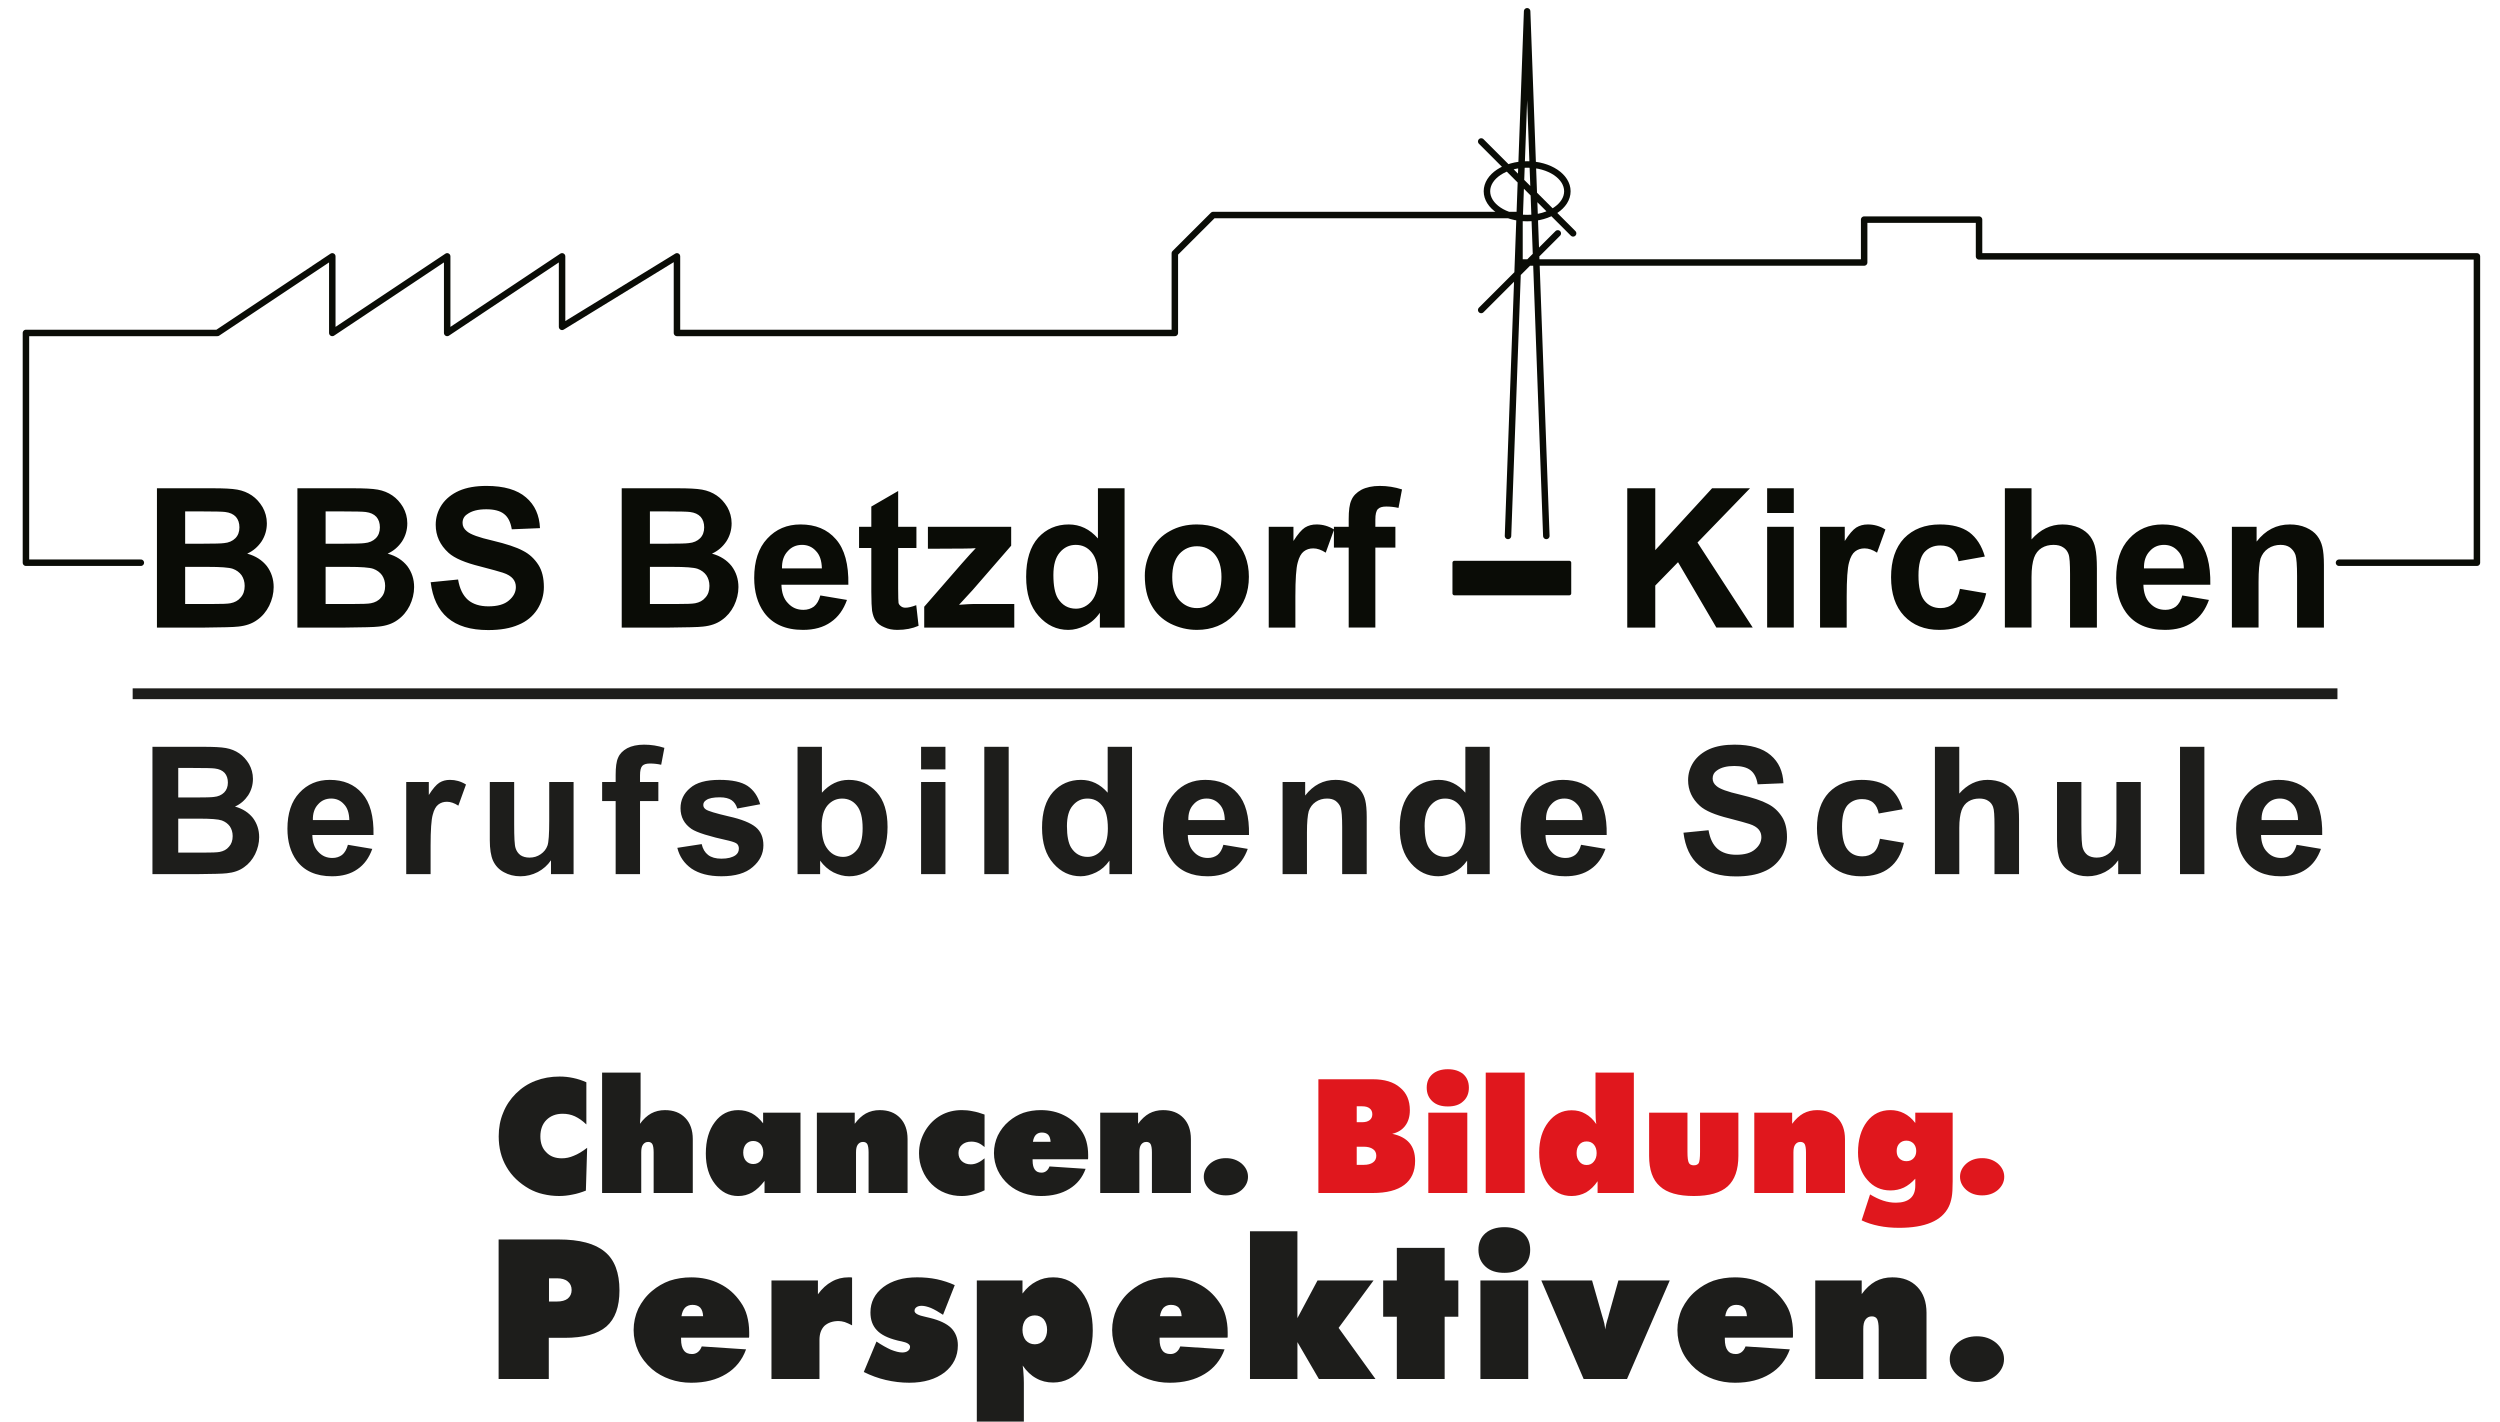
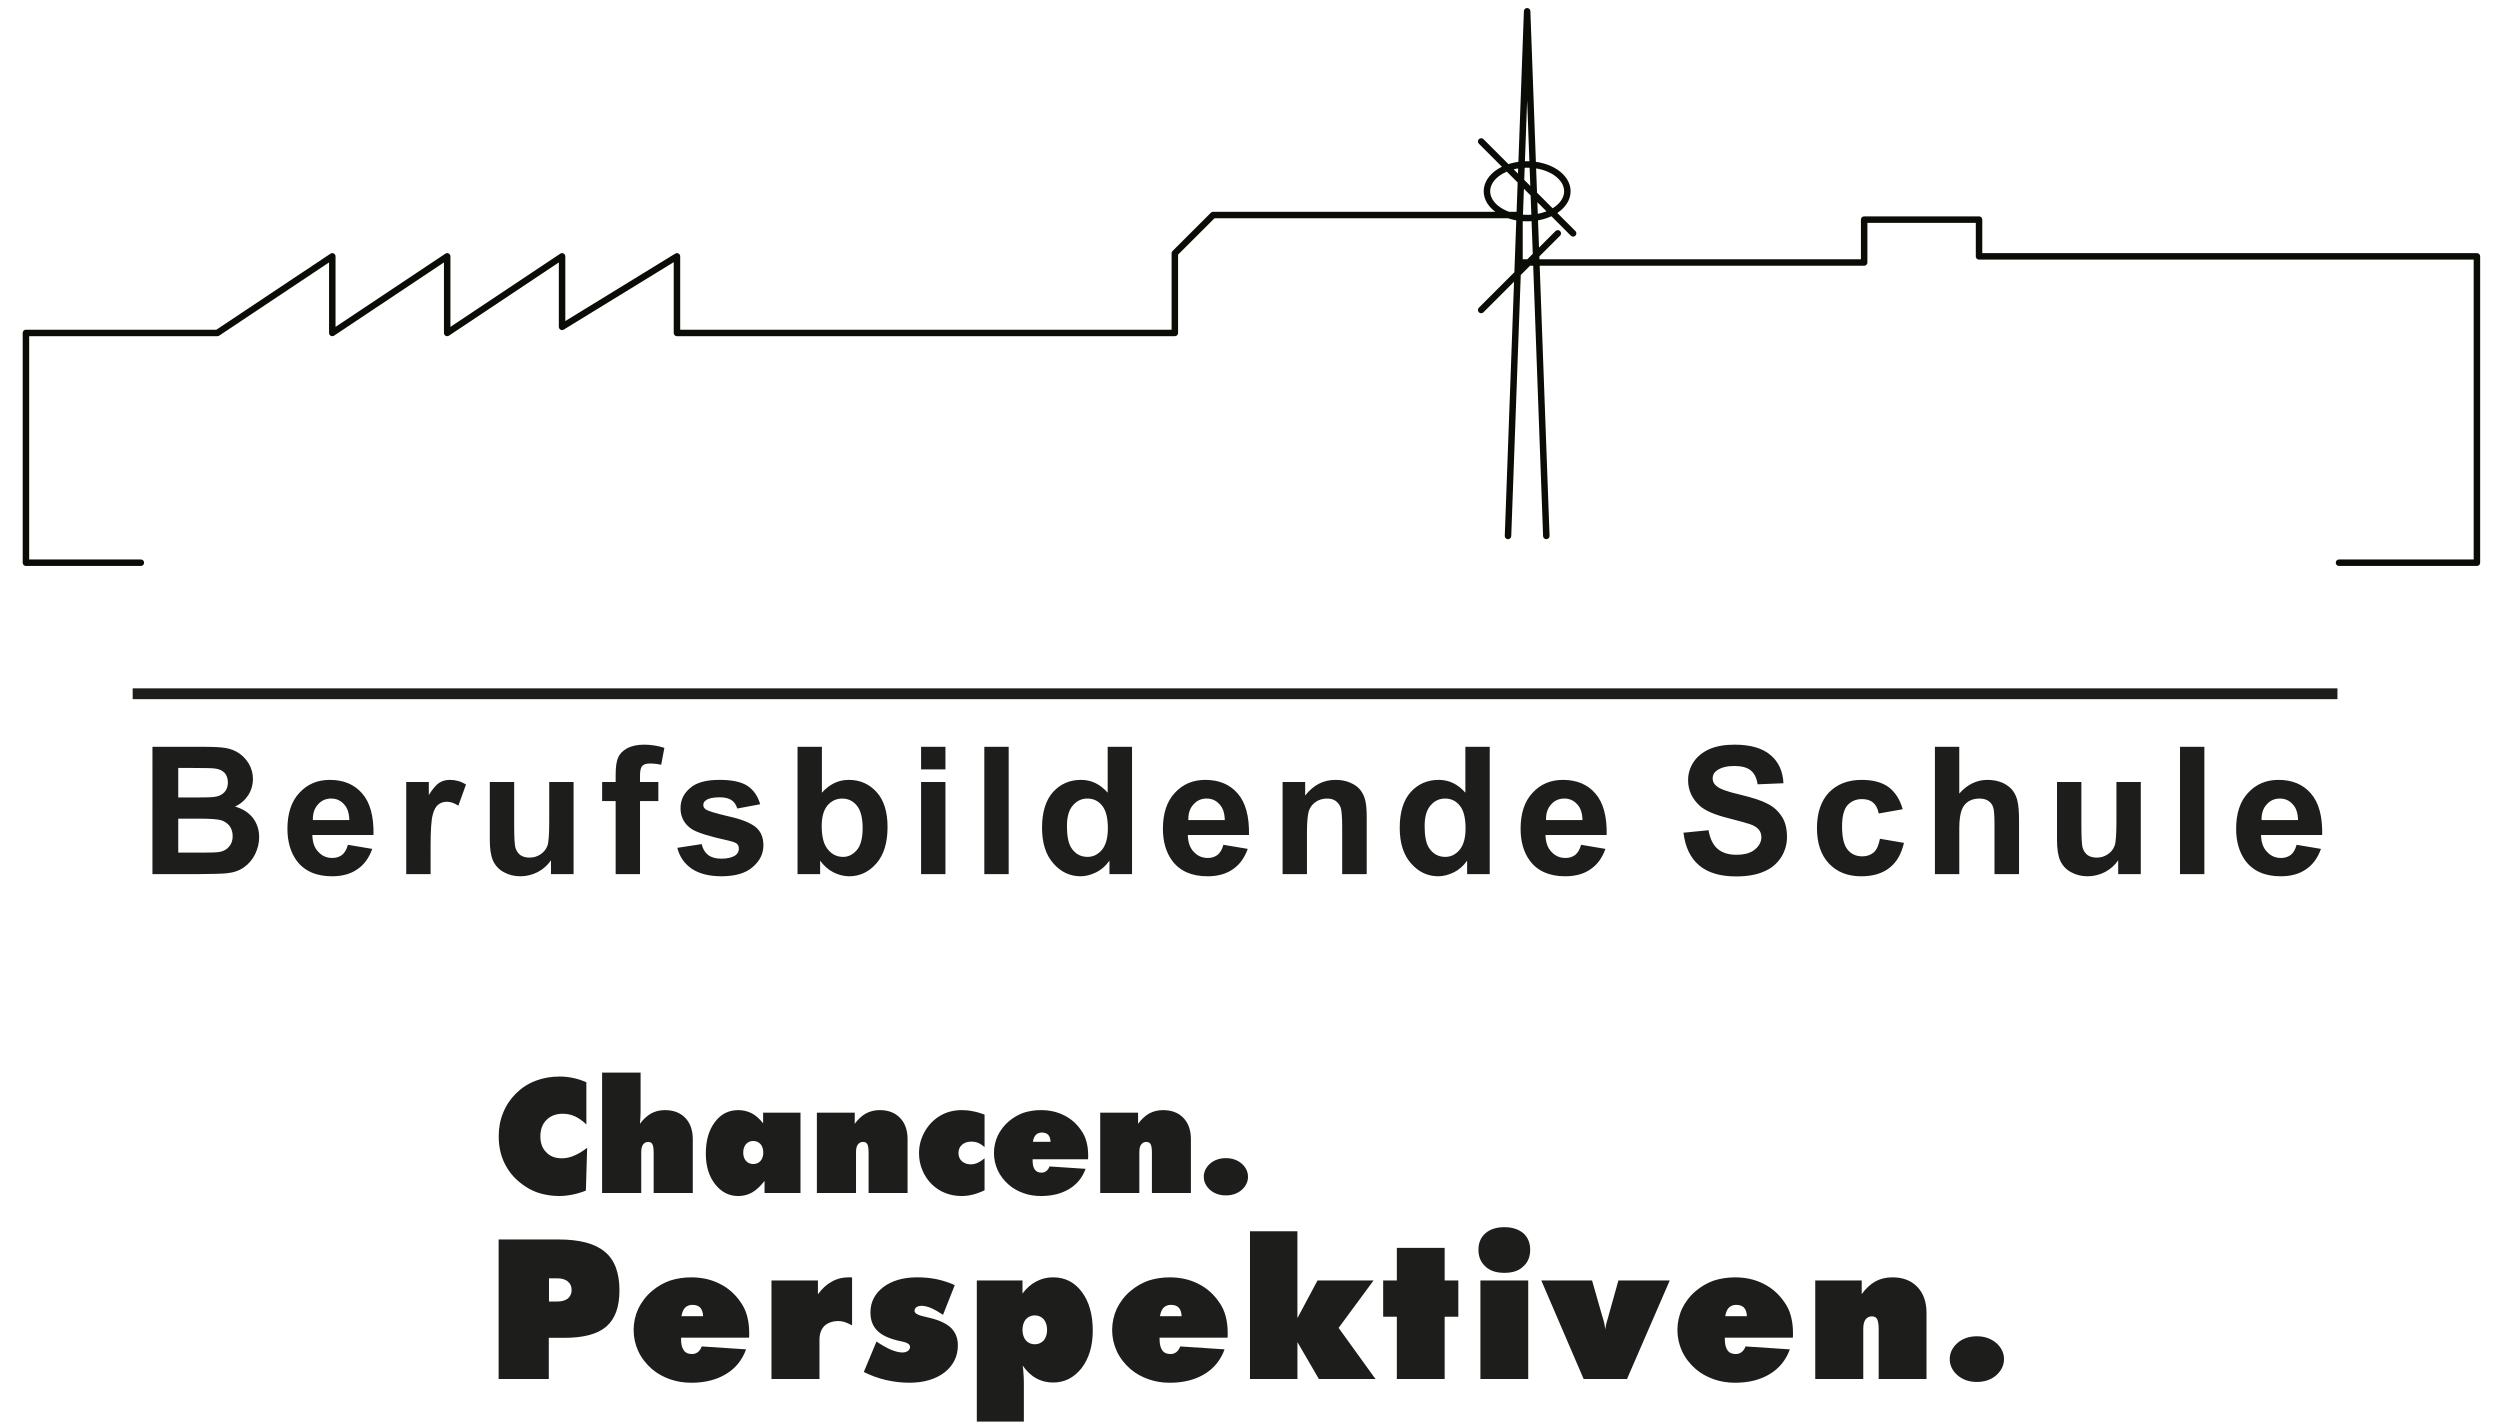
<svg xmlns="http://www.w3.org/2000/svg" version="1.1" id="Ebene_1" x="0px" y="0px" width="255px" height="145px" viewBox="0 0 255 145" enable-background="new 0 0 255 145" xml:space="preserve">
  <g>
    <g>
      <g>
        <path fill="#1D1D1B" d="M59.808,114.692c-0.39-0.374-0.763-0.634-1.167-0.827c-0.39-0.18-0.812-0.261-1.25-0.261     c-0.682,0-1.234,0.212-1.656,0.633c-0.406,0.405-0.617,0.975-0.617,1.671c0,0.683,0.196,1.234,0.601,1.623     c0.39,0.422,0.926,0.617,1.59,0.617c0.406,0,0.812-0.082,1.217-0.26c0.421-0.162,0.876-0.438,1.364-0.812l-0.13,4.366     c-0.454,0.179-0.908,0.324-1.363,0.405c-0.454,0.097-0.909,0.146-1.363,0.146c-0.568,0-1.103-0.064-1.638-0.193     c-0.52-0.114-0.99-0.309-1.412-0.537c-1.022-0.584-1.802-1.33-2.321-2.239c-0.535-0.909-0.795-1.947-0.795-3.116     c0-0.859,0.146-1.671,0.454-2.4c0.292-0.747,0.731-1.396,1.298-1.964c0.568-0.567,1.234-1.007,1.996-1.298     c0.763-0.293,1.574-0.438,2.467-0.438c0.47,0,0.924,0.049,1.379,0.146c0.471,0.098,0.909,0.244,1.347,0.438V114.692z      M61.414,121.687v-12.284h3.927v3.391c0,0.471,0,0.828-0.016,1.088s-0.033,0.503-0.049,0.746c0.341-0.471,0.73-0.828,1.136-1.055     c0.421-0.227,0.893-0.341,1.412-0.341c0.876,0,1.558,0.259,2.077,0.796c0.503,0.52,0.763,1.249,0.763,2.157v5.502h-3.992v-4.139     c0-0.405-0.049-0.698-0.13-0.844c-0.082-0.146-0.227-0.228-0.422-0.228c-0.243,0-0.406,0.098-0.536,0.276     c-0.129,0.179-0.178,0.438-0.178,0.795v4.139H61.414z M75.809,117.564c0,0.357,0.097,0.633,0.276,0.844     c0.194,0.21,0.438,0.324,0.746,0.324s0.568-0.114,0.747-0.324c0.179-0.211,0.276-0.486,0.276-0.844s-0.098-0.648-0.276-0.86     c-0.195-0.211-0.438-0.325-0.747-0.325s-0.552,0.114-0.746,0.325C75.906,116.932,75.809,117.207,75.809,117.564 M77.983,121.687     v-1.234c-0.406,0.521-0.811,0.909-1.25,1.17c-0.438,0.243-0.909,0.372-1.428,0.372c-0.958,0-1.737-0.405-2.37-1.217     c-0.633-0.812-0.941-1.85-0.941-3.115c0-1.331,0.308-2.402,0.925-3.214c0.601-0.812,1.396-1.217,2.386-1.217     c0.503,0,0.958,0.114,1.38,0.325c0.421,0.227,0.794,0.567,1.152,1.021v-1.088h3.813v8.196H77.983z M83.321,121.687v-8.196h3.862     v1.137c0.341-0.471,0.73-0.828,1.137-1.055c0.421-0.227,0.892-0.341,1.411-0.341c0.877,0,1.558,0.259,2.078,0.796     c0.502,0.52,0.763,1.249,0.763,2.157v5.502h-3.976v-4.139c0-0.405-0.048-0.682-0.129-0.844c-0.081-0.146-0.228-0.228-0.438-0.228     c-0.244,0-0.406,0.098-0.536,0.276c-0.129,0.179-0.179,0.438-0.179,0.795v4.139H83.321z M100.424,116.996     c-0.21-0.178-0.421-0.324-0.648-0.422c-0.211-0.081-0.455-0.129-0.697-0.129c-0.406,0-0.715,0.112-0.958,0.324     c-0.243,0.211-0.356,0.486-0.356,0.844c0,0.34,0.113,0.616,0.34,0.828c0.244,0.21,0.536,0.323,0.909,0.323     c0.227,0,0.471-0.048,0.714-0.161c0.228-0.098,0.455-0.26,0.697-0.455v3.262c-0.405,0.195-0.811,0.342-1.184,0.438     c-0.389,0.097-0.762,0.146-1.136,0.146c-0.601,0-1.168-0.096-1.687-0.308c-0.52-0.194-0.975-0.503-1.38-0.893     c-0.422-0.421-0.746-0.909-0.958-1.444c-0.227-0.535-0.34-1.104-0.34-1.704c0-0.422,0.048-0.827,0.162-1.218     c0.113-0.39,0.276-0.762,0.487-1.119c0.405-0.666,0.941-1.185,1.574-1.542c0.632-0.356,1.347-0.535,2.142-0.535     c0.357,0,0.714,0.032,1.104,0.114c0.373,0.064,0.779,0.178,1.216,0.34V116.996z M110.973,118.245h-5.647v0.13     c0,0.422,0.081,0.73,0.227,0.926c0.146,0.211,0.374,0.309,0.682,0.309c0.18,0,0.342-0.049,0.487-0.163     c0.147-0.113,0.245-0.259,0.325-0.47l3.684,0.243c-0.324,0.892-0.876,1.574-1.654,2.044c-0.795,0.488-1.753,0.73-2.906,0.73     c-0.632,0-1.216-0.096-1.769-0.291c-0.551-0.195-1.054-0.471-1.492-0.844c-0.487-0.422-0.876-0.926-1.136-1.478     c-0.259-0.567-0.39-1.152-0.39-1.769c0-0.617,0.13-1.217,0.39-1.785c0.276-0.552,0.649-1.055,1.136-1.461     c0.438-0.373,0.941-0.665,1.477-0.859c0.551-0.18,1.152-0.276,1.784-0.276c0.876,0,1.672,0.179,2.37,0.535     c0.698,0.341,1.282,0.86,1.737,1.526c0.242,0.34,0.421,0.713,0.535,1.135s0.178,0.877,0.178,1.364v0.274     C110.989,118.133,110.989,118.197,110.973,118.245 M105.357,116.461h1.802c-0.017-0.324-0.097-0.553-0.244-0.715     c-0.147-0.146-0.357-0.227-0.649-0.227c-0.243,0-0.455,0.08-0.617,0.244C105.503,115.926,105.406,116.152,105.357,116.461      M112.222,121.687v-8.196h3.862v1.137c0.341-0.471,0.73-0.828,1.135-1.055c0.423-0.227,0.893-0.341,1.413-0.341     c0.875,0,1.558,0.259,2.077,0.796c0.503,0.52,0.763,1.249,0.763,2.157v5.502h-3.976v-4.139c0-0.405-0.049-0.682-0.131-0.844     c-0.081-0.146-0.227-0.228-0.438-0.228c-0.243,0-0.405,0.098-0.535,0.276s-0.179,0.438-0.179,0.795v4.139H112.222z      M122.786,120.031c0-0.52,0.228-0.975,0.649-1.348c0.438-0.373,0.974-0.551,1.606-0.551c0.633,0,1.152,0.178,1.606,0.551     c0.423,0.373,0.649,0.828,0.649,1.348s-0.227,0.974-0.649,1.348c-0.438,0.373-0.973,0.551-1.606,0.551     c-0.632,0-1.168-0.178-1.606-0.551C123.013,121.005,122.786,120.551,122.786,120.031" />
-         <path fill="#E0171D" d="M138.386,116.964v1.851h0.698c0.422,0,0.73-0.082,0.957-0.244s0.341-0.39,0.341-0.682     c0-0.293-0.114-0.535-0.341-0.682c-0.227-0.162-0.535-0.243-0.957-0.243H138.386z M138.386,112.843v1.622h0.552     c0.324,0,0.584-0.065,0.762-0.211c0.18-0.13,0.277-0.341,0.277-0.6c0-0.261-0.098-0.471-0.277-0.602     c-0.178-0.146-0.438-0.21-0.762-0.21H138.386z M134.475,121.687v-11.603h5.551c1.184,0,2.125,0.275,2.773,0.844     c0.682,0.551,1.006,1.33,1.006,2.32c0,0.633-0.161,1.168-0.47,1.574c-0.309,0.422-0.763,0.697-1.331,0.827     c0.779,0.162,1.363,0.47,1.753,0.925c0.39,0.454,0.584,1.071,0.584,1.834c0,1.087-0.374,1.898-1.104,2.451     c-0.729,0.551-1.801,0.827-3.229,0.827H134.475z M149.826,110.943c0,0.584-0.195,1.055-0.584,1.396     c-0.373,0.356-0.893,0.519-1.559,0.519c-0.665,0-1.185-0.162-1.574-0.519c-0.389-0.357-0.584-0.813-0.584-1.396     s0.195-1.038,0.584-1.379c0.373-0.324,0.909-0.504,1.574-0.504c0.666,0,1.186,0.18,1.574,0.504     C149.631,109.905,149.826,110.359,149.826,110.943 M145.688,113.49h3.977v8.196h-3.977V113.49z M151.545,109.402h3.977v12.284     h-3.977V109.402z M161.834,116.428c-0.309,0-0.553,0.098-0.746,0.325c-0.18,0.211-0.276,0.503-0.276,0.86     s0.097,0.648,0.292,0.875c0.178,0.229,0.422,0.342,0.73,0.342s0.552-0.113,0.73-0.342c0.195-0.227,0.293-0.518,0.293-0.875     s-0.098-0.649-0.276-0.86C162.386,116.525,162.143,116.428,161.834,116.428 M166.653,109.402v12.284h-3.699v-1.202     c-0.341,0.504-0.731,0.877-1.169,1.138c-0.453,0.243-0.941,0.372-1.477,0.372c-0.99,0-1.785-0.405-2.401-1.217     c-0.602-0.812-0.909-1.883-0.909-3.213c0-1.266,0.308-2.305,0.941-3.116c0.616-0.794,1.411-1.2,2.369-1.2     c0.52,0,0.99,0.113,1.395,0.356c0.424,0.228,0.797,0.585,1.121,1.055c-0.032-0.162-0.049-0.356-0.064-0.601     c0-0.227-0.018-0.502-0.018-0.843v-3.813H166.653z M168.211,113.49h3.91v4.01c0,0.584,0.049,0.941,0.146,1.118     c0.082,0.163,0.26,0.244,0.504,0.244c0.243,0,0.405-0.081,0.503-0.228c0.081-0.162,0.13-0.535,0.13-1.135v-4.01h3.911v4.414     c0,1.412-0.374,2.451-1.088,3.101c-0.73,0.665-1.882,0.989-3.456,0.989s-2.743-0.324-3.457-0.989     c-0.746-0.649-1.104-1.688-1.104-3.101V113.49z M178.938,121.687v-8.196h3.862v1.137c0.341-0.471,0.729-0.828,1.136-1.055     c0.422-0.227,0.893-0.341,1.412-0.341c0.876,0,1.557,0.259,2.076,0.796c0.504,0.52,0.764,1.249,0.764,2.157v5.502h-3.977v-4.139     c0-0.405-0.049-0.682-0.129-0.844c-0.082-0.146-0.229-0.228-0.438-0.228c-0.243,0-0.406,0.098-0.536,0.276     c-0.129,0.179-0.178,0.438-0.178,0.795v4.139H178.938z M193.461,117.402c0,0.308,0.08,0.568,0.26,0.746     c0.193,0.195,0.421,0.293,0.73,0.293c0.309,0,0.551-0.098,0.73-0.293c0.178-0.178,0.275-0.438,0.275-0.746     c0-0.309-0.098-0.568-0.275-0.764c-0.195-0.193-0.438-0.292-0.73-0.292s-0.537,0.099-0.714,0.292     C193.558,116.818,193.461,117.077,193.461,117.402 M195.359,120.94v-0.714c-0.373,0.405-0.762,0.714-1.169,0.908     c-0.422,0.195-0.876,0.291-1.362,0.291c-0.958,0-1.753-0.357-2.369-1.086c-0.633-0.715-0.941-1.64-0.941-2.775     c0-1.314,0.309-2.353,0.908-3.148c0.601-0.795,1.412-1.185,2.402-1.185c0.502,0,0.973,0.114,1.379,0.325     c0.422,0.21,0.812,0.535,1.152,0.99v-1.057h3.813v7.012c0,0.714-0.032,1.266-0.097,1.605c-0.065,0.357-0.162,0.699-0.309,0.991     c-0.341,0.696-0.941,1.249-1.801,1.606c-0.845,0.357-1.932,0.535-3.264,0.535c-0.729,0-1.428-0.065-2.061-0.195     c-0.632-0.129-1.217-0.308-1.752-0.568l0.859-2.645c0.455,0.275,0.893,0.487,1.331,0.633c0.438,0.146,0.876,0.211,1.298,0.211     c0.65,0,1.137-0.146,1.478-0.438C195.197,121.945,195.359,121.508,195.359,120.94 M199.922,120.031     c0-0.52,0.227-0.975,0.649-1.348c0.438-0.373,0.974-0.551,1.606-0.551s1.152,0.178,1.606,0.551     c0.422,0.373,0.649,0.828,0.649,1.348s-0.228,0.974-0.649,1.348c-0.438,0.373-0.974,0.551-1.606,0.551s-1.169-0.178-1.606-0.551     C200.148,121.005,199.922,120.551,199.922,120.031" />
        <path fill="#1D1D1B" d="M50.859,140.66v-14.234h6.113c2.151,0,3.724,0.418,4.719,1.254c0.996,0.815,1.494,2.13,1.494,3.941     c0,1.673-0.438,2.906-1.335,3.684c-0.896,0.776-2.329,1.154-4.26,1.154h-1.613v4.201H50.859z M55.997,130.387v2.369h0.797     c0.498,0,0.856-0.099,1.115-0.298c0.259-0.219,0.398-0.498,0.398-0.876c0-0.379-0.139-0.678-0.398-0.876     c-0.259-0.22-0.637-0.319-1.115-0.319H55.997z M76.397,136.439h-6.928v0.159c0,0.519,0.099,0.896,0.278,1.136     c0.18,0.258,0.458,0.378,0.836,0.378c0.22,0,0.418-0.06,0.598-0.198c0.179-0.142,0.298-0.32,0.398-0.579l4.52,0.3     c-0.398,1.094-1.075,1.932-2.031,2.509c-0.976,0.597-2.149,0.896-3.564,0.896c-0.776,0-1.494-0.12-2.17-0.358     c-0.677-0.239-1.294-0.577-1.832-1.036c-0.597-0.518-1.074-1.134-1.393-1.812c-0.319-0.696-0.479-1.413-0.479-2.17     s0.16-1.493,0.479-2.19c0.339-0.676,0.796-1.295,1.393-1.791c0.538-0.458,1.155-0.816,1.813-1.055     c0.676-0.22,1.413-0.338,2.189-0.338c1.075,0,2.051,0.217,2.907,0.655c0.856,0.418,1.573,1.056,2.13,1.872     c0.299,0.418,0.518,0.876,0.657,1.394c0.139,0.518,0.219,1.075,0.219,1.673v0.338C76.417,136.301,76.417,136.38,76.397,136.439      M69.509,134.25h2.209c-0.02-0.398-0.119-0.678-0.299-0.877c-0.179-0.179-0.438-0.277-0.796-0.277     c-0.298,0-0.557,0.099-0.757,0.297C69.688,133.593,69.568,133.871,69.509,134.25 M78.69,140.66v-10.053h4.738v1.412     c0.418-0.577,0.896-1.016,1.415-1.294c0.517-0.299,1.094-0.437,1.711-0.437h0.219c0.06,0,0.1,0.02,0.139,0.02v4.877     c-0.279-0.14-0.518-0.26-0.756-0.338c-0.22-0.061-0.438-0.1-0.618-0.1c-0.618,0-1.095,0.178-1.453,0.498     c-0.339,0.358-0.499,0.815-0.499,1.432v3.982H78.69z M88.107,139.943l1.294-3.105c0.537,0.359,1.034,0.637,1.474,0.836     c0.457,0.179,0.835,0.279,1.154,0.279c0.259,0,0.458-0.061,0.577-0.16c0.139-0.099,0.219-0.238,0.219-0.418     c0-0.258-0.299-0.438-0.875-0.557c-0.179-0.04-0.339-0.06-0.458-0.101c-0.936-0.237-1.632-0.577-2.051-1.034     c-0.438-0.458-0.656-1.057-0.656-1.813c0-1.055,0.438-1.911,1.314-2.588c0.876-0.656,2.031-0.994,3.443-0.994     c0.697,0,1.375,0.059,2.031,0.197c0.637,0.141,1.254,0.339,1.812,0.598l-1.195,3.027c-0.458-0.301-0.875-0.539-1.234-0.697     c-0.358-0.141-0.677-0.22-0.937-0.22c-0.218,0-0.397,0.04-0.537,0.14c-0.139,0.1-0.199,0.219-0.199,0.378     c0,0.259,0.377,0.458,1.154,0.617c0.16,0.04,0.319,0.08,0.419,0.1c0.976,0.239,1.692,0.577,2.15,1.016     c0.458,0.458,0.696,1.056,0.696,1.772c0,1.135-0.458,2.051-1.353,2.768c-0.916,0.696-2.111,1.055-3.604,1.055     c-0.815,0-1.613-0.1-2.388-0.279C89.581,140.58,88.824,140.302,88.107,139.943 M105.548,137.117c0.379,0,0.677-0.141,0.916-0.399     c0.219-0.278,0.339-0.637,0.339-1.075c0-0.438-0.12-0.795-0.339-1.074c-0.239-0.258-0.537-0.398-0.916-0.398     c-0.378,0-0.677,0.141-0.916,0.398c-0.219,0.279-0.339,0.637-0.339,1.074c0,0.438,0.12,0.797,0.339,1.075     C104.871,136.977,105.17,137.117,105.548,137.117 M99.635,145v-14.393h4.659v1.334c0.418-0.559,0.896-0.977,1.414-1.235     c0.518-0.279,1.075-0.417,1.713-0.417c1.214,0,2.189,0.496,2.926,1.491c0.736,0.976,1.115,2.29,1.115,3.942     c0,1.553-0.379,2.826-1.135,3.823c-0.777,0.976-1.732,1.473-2.906,1.473c-0.638,0-1.215-0.139-1.732-0.438     c-0.518-0.278-0.976-0.717-1.374-1.293c0.04,0.238,0.06,0.497,0.079,0.796c0.02,0.278,0.04,0.598,0.04,0.956V145H99.635z      M125.205,136.439h-6.928v0.159c0,0.519,0.099,0.896,0.278,1.136c0.179,0.258,0.458,0.378,0.836,0.378     c0.219,0,0.417-0.06,0.598-0.198c0.179-0.142,0.299-0.32,0.397-0.579l4.52,0.3c-0.398,1.094-1.076,1.932-2.03,2.509     c-0.976,0.597-2.15,0.896-3.564,0.896c-0.777,0-1.493-0.12-2.17-0.358c-0.677-0.239-1.294-0.577-1.832-1.036     c-0.597-0.518-1.075-1.134-1.393-1.812c-0.318-0.696-0.478-1.413-0.478-2.17s0.16-1.493,0.478-2.19     c0.338-0.676,0.796-1.295,1.393-1.791c0.538-0.458,1.155-0.816,1.812-1.055c0.676-0.22,1.413-0.338,2.19-0.338     c1.075,0,2.05,0.217,2.906,0.655c0.856,0.418,1.574,1.056,2.13,1.872c0.299,0.418,0.518,0.876,0.657,1.394     c0.14,0.518,0.219,1.075,0.219,1.673v0.338C125.225,136.301,125.225,136.38,125.205,136.439 M118.317,134.25h2.21     c-0.021-0.398-0.12-0.678-0.299-0.877c-0.179-0.179-0.438-0.277-0.797-0.277c-0.298,0-0.557,0.099-0.755,0.297     C118.496,133.593,118.376,133.871,118.317,134.25 M127.498,140.66v-15.071h4.838v8.86l2.051-3.842h5.715l-3.564,4.837     l3.763,5.216h-5.773l-2.19-3.764v3.764H127.498z M142.477,140.66v-6.35h-1.394v-3.703h1.394v-3.326h4.878v3.326h1.394v3.703     h-1.394v6.35H142.477z M156.078,127.48c0,0.717-0.239,1.295-0.717,1.711c-0.459,0.439-1.096,0.639-1.911,0.639     c-0.817,0-1.454-0.199-1.931-0.639c-0.479-0.438-0.718-0.994-0.718-1.711s0.239-1.273,0.718-1.692     c0.457-0.397,1.113-0.617,1.931-0.617c0.815,0,1.452,0.22,1.931,0.617C155.839,126.207,156.078,126.764,156.078,127.48      M151.002,130.607h4.877v10.053h-4.877V130.607z M161.533,140.66l-4.32-10.053h5.177l0.995,3.482     c0.118,0.379,0.199,0.678,0.258,0.916c0.041,0.22,0.08,0.419,0.1,0.599c0.021-0.28,0.12-0.719,0.3-1.275     c0.02-0.1,0.04-0.18,0.06-0.239l0.975-3.482h5.236l-4.36,10.053H161.533z M182.863,136.439h-6.93v0.159     c0,0.519,0.1,0.896,0.279,1.136c0.18,0.258,0.457,0.378,0.836,0.378c0.22,0,0.418-0.06,0.598-0.198     c0.18-0.142,0.299-0.32,0.398-0.579l4.52,0.3c-0.398,1.094-1.076,1.932-2.031,2.509c-0.977,0.597-2.15,0.896-3.564,0.896     c-0.776,0-1.492-0.12-2.169-0.358c-0.678-0.239-1.294-0.577-1.833-1.036c-0.597-0.518-1.074-1.134-1.393-1.812     c-0.318-0.696-0.478-1.413-0.478-2.17s0.159-1.493,0.478-2.19c0.339-0.676,0.796-1.295,1.393-1.791     c0.539-0.458,1.155-0.816,1.813-1.055c0.676-0.22,1.413-0.338,2.189-0.338c1.076,0,2.051,0.217,2.907,0.655     c0.855,0.418,1.573,1.056,2.13,1.872c0.299,0.418,0.519,0.876,0.658,1.394c0.139,0.518,0.219,1.075,0.219,1.673v0.338     C182.883,136.301,182.883,136.38,182.863,136.439 M175.975,134.25h2.21c-0.021-0.398-0.12-0.678-0.3-0.877     c-0.179-0.179-0.438-0.277-0.797-0.277c-0.297,0-0.557,0.099-0.756,0.297C176.153,133.593,176.033,133.871,175.975,134.25      M185.155,140.66v-10.053h4.739V132c0.417-0.578,0.895-1.016,1.393-1.294c0.518-0.279,1.096-0.417,1.732-0.417     c1.075,0,1.912,0.318,2.548,0.974c0.618,0.638,0.937,1.534,0.937,2.648v6.749h-4.879v-5.076c0-0.498-0.059-0.836-0.158-1.035     c-0.1-0.18-0.279-0.279-0.537-0.279c-0.299,0-0.498,0.119-0.658,0.338c-0.158,0.221-0.219,0.538-0.219,0.977v5.076H185.155z      M198.873,138.629c0-0.637,0.278-1.193,0.796-1.652c0.538-0.457,1.195-0.676,1.972-0.676s1.413,0.219,1.971,0.676     c0.518,0.459,0.797,1.016,0.797,1.652c0,0.639-0.279,1.195-0.797,1.653c-0.537,0.458-1.194,0.677-1.971,0.677     s-1.434-0.219-1.972-0.677C199.151,139.824,198.873,139.268,198.873,138.629" />
-         <path fill="#0A0C06" d="M16.009,49.804h5.675c1.131,0,1.964,0.039,2.519,0.138c0.556,0.1,1.052,0.298,1.489,0.596     c0.436,0.298,0.794,0.694,1.091,1.191c0.278,0.494,0.437,1.051,0.437,1.646c0,0.674-0.178,1.289-0.536,1.845     c-0.377,0.556-0.854,0.973-1.469,1.251c0.874,0.238,1.528,0.674,2.004,1.27c0.456,0.615,0.695,1.329,0.695,2.143     c0,0.655-0.16,1.29-0.457,1.905c-0.298,0.595-0.714,1.092-1.23,1.448c-0.516,0.377-1.151,0.596-1.924,0.674     c-0.477,0.061-1.627,0.08-3.454,0.102h-4.841V49.804z M18.886,52.164v3.294h1.866c1.131,0,1.825-0.02,2.103-0.06     c0.476-0.039,0.872-0.218,1.15-0.496c0.277-0.277,0.417-0.654,0.417-1.111c0-0.436-0.119-0.793-0.357-1.07     c-0.258-0.279-0.615-0.438-1.091-0.498c-0.278-0.038-1.091-0.059-2.44-0.059H18.886z M18.886,57.82v3.789h2.659     c1.031,0,1.687-0.02,1.964-0.079c0.417-0.08,0.773-0.259,1.032-0.575c0.277-0.299,0.416-0.694,0.416-1.19     c0-0.437-0.119-0.795-0.317-1.092c-0.218-0.298-0.516-0.517-0.892-0.655c-0.398-0.138-1.251-0.197-2.561-0.197H18.886z      M30.335,49.804h5.675c1.13,0,1.964,0.039,2.521,0.138c0.555,0.1,1.051,0.298,1.487,0.596c0.437,0.298,0.794,0.694,1.091,1.191     c0.279,0.494,0.436,1.051,0.436,1.646c0,0.674-0.178,1.289-0.535,1.845c-0.377,0.556-0.854,0.973-1.469,1.251     c0.874,0.238,1.528,0.674,2.004,1.27c0.457,0.615,0.695,1.329,0.695,2.143c0,0.655-0.16,1.29-0.457,1.905     c-0.298,0.595-0.715,1.092-1.23,1.448c-0.515,0.377-1.151,0.596-1.924,0.674c-0.476,0.061-1.627,0.08-3.453,0.102h-4.841V49.804z      M33.213,52.164v3.294h1.865c1.131,0,1.825-0.02,2.104-0.06c0.476-0.039,0.873-0.218,1.15-0.496     c0.278-0.277,0.417-0.654,0.417-1.111c0-0.436-0.119-0.793-0.357-1.07c-0.258-0.279-0.614-0.438-1.092-0.498     c-0.277-0.038-1.09-0.059-2.439-0.059H33.213z M33.213,57.82v3.789h2.658c1.032,0,1.687-0.02,1.965-0.079     c0.417-0.08,0.773-0.259,1.031-0.575c0.278-0.299,0.418-0.694,0.418-1.19c0-0.437-0.12-0.795-0.318-1.092     c-0.218-0.298-0.516-0.517-0.893-0.655c-0.397-0.138-1.25-0.197-2.561-0.197H33.213z M43.928,59.388l2.797-0.278     c0.158,0.952,0.496,1.627,1.012,2.084c0.516,0.436,1.21,0.654,2.083,0.654c0.933,0,1.627-0.199,2.084-0.596     c0.476-0.396,0.714-0.853,0.714-1.369c0-0.338-0.099-0.615-0.297-0.852c-0.199-0.239-0.536-0.457-1.032-0.616     c-0.337-0.119-1.111-0.317-2.302-0.636c-1.528-0.377-2.618-0.832-3.234-1.389c-0.873-0.794-1.31-1.746-1.31-2.857     c0-0.733,0.198-1.409,0.615-2.043c0.417-0.615,1.012-1.092,1.767-1.43c0.773-0.338,1.706-0.496,2.797-0.496     c1.785,0,3.135,0.396,4.028,1.171c0.913,0.773,1.369,1.826,1.428,3.136l-2.876,0.118c-0.12-0.733-0.377-1.25-0.794-1.567     c-0.396-0.316-1.012-0.475-1.806-0.475c-0.833,0-1.488,0.158-1.964,0.515c-0.297,0.198-0.457,0.495-0.457,0.873     c0,0.337,0.14,0.615,0.437,0.853c0.357,0.318,1.23,0.636,2.619,0.953c1.409,0.338,2.441,0.675,3.096,1.032     c0.674,0.338,1.19,0.833,1.587,1.448c0.377,0.595,0.556,1.349,0.556,2.262c0,0.793-0.218,1.567-0.674,2.282     c-0.457,0.694-1.092,1.23-1.925,1.568c-0.814,0.356-1.846,0.535-3.075,0.535c-1.806,0-3.176-0.417-4.147-1.25     C44.682,62.186,44.126,60.975,43.928,59.388 M63.414,49.804h5.675c1.131,0,1.964,0.039,2.519,0.138     c0.556,0.1,1.053,0.298,1.489,0.596c0.438,0.298,0.794,0.694,1.092,1.191c0.277,0.494,0.436,1.051,0.436,1.646     c0,0.674-0.178,1.289-0.536,1.845c-0.377,0.556-0.853,0.973-1.468,1.251c0.873,0.238,1.528,0.674,2.004,1.27     c0.457,0.615,0.695,1.329,0.695,2.143c0,0.655-0.159,1.29-0.457,1.905c-0.297,0.595-0.714,1.092-1.23,1.448     c-0.517,0.377-1.151,0.596-1.924,0.674c-0.477,0.061-1.628,0.08-3.453,0.102h-4.841V49.804z M66.291,52.164v3.294h1.866     c1.131,0,1.825-0.02,2.103-0.06c0.477-0.039,0.873-0.218,1.15-0.496c0.278-0.277,0.417-0.654,0.417-1.111     c0-0.436-0.119-0.793-0.357-1.07c-0.258-0.279-0.616-0.438-1.092-0.498c-0.277-0.038-1.091-0.059-2.441-0.059H66.291z      M66.291,57.82v3.789h2.659c1.032,0,1.687-0.02,1.965-0.079c0.417-0.08,0.773-0.259,1.032-0.575     c0.278-0.299,0.416-0.694,0.416-1.19c0-0.437-0.119-0.795-0.317-1.092c-0.218-0.298-0.516-0.517-0.893-0.655     c-0.398-0.138-1.251-0.197-2.561-0.197H66.291z M83.673,60.736l2.719,0.457c-0.356,0.992-0.893,1.746-1.647,2.262     c-0.754,0.535-1.707,0.794-2.837,0.794c-1.786,0-3.115-0.596-3.968-1.767c-0.675-0.933-1.012-2.123-1.012-3.531     c0-1.707,0.436-3.057,1.329-4.01c0.893-0.972,2.024-1.447,3.393-1.447c1.528,0,2.739,0.495,3.612,1.508     c0.893,1.012,1.31,2.56,1.27,4.643h-6.826c0.021,0.814,0.238,1.449,0.675,1.886c0.416,0.456,0.932,0.674,1.567,0.674     c0.417,0,0.773-0.118,1.072-0.336C83.316,61.629,83.535,61.252,83.673,60.736 M83.832,57.979     c-0.02-0.794-0.218-1.389-0.614-1.786c-0.377-0.417-0.853-0.615-1.409-0.615c-0.596,0-1.092,0.219-1.469,0.655     c-0.397,0.416-0.595,1.012-0.576,1.746H83.832z M93.475,53.732v2.162h-1.864v4.147c0,0.833,0.02,1.329,0.04,1.468     c0.039,0.139,0.119,0.238,0.257,0.338c0.12,0.1,0.278,0.139,0.458,0.139c0.257,0,0.614-0.079,1.091-0.258l0.238,2.104     c-0.635,0.278-1.35,0.417-2.163,0.417c-0.476,0-0.932-0.079-1.309-0.259c-0.396-0.158-0.694-0.377-0.873-0.634     c-0.199-0.259-0.318-0.616-0.397-1.053c-0.04-0.317-0.079-0.972-0.079-1.925v-4.484h-1.25v-2.162h1.25v-2.064l2.739-1.587v3.651     H93.475z M94.27,64.012v-2.125l3.849-4.424c0.635-0.715,1.091-1.23,1.409-1.549c-0.317,0.021-0.734,0.04-1.25,0.04l-3.631,0.02     v-2.241h8.493v1.925l-3.929,4.524l-1.389,1.508c0.754-0.061,1.23-0.08,1.409-0.08h4.226v2.402H94.27z M114.708,64.012h-2.52     v-1.51c-0.417,0.596-0.913,1.031-1.488,1.31s-1.15,0.438-1.726,0.438c-1.191,0-2.202-0.477-3.036-1.429     c-0.854-0.952-1.271-2.282-1.271-3.988c0-1.746,0.417-3.076,1.23-3.989c0.814-0.893,1.866-1.349,3.115-1.349     c1.152,0,2.144,0.476,2.977,1.428v-5.118h2.718V64.012z M107.445,58.654c0,1.09,0.158,1.884,0.457,2.379     c0.436,0.695,1.051,1.053,1.845,1.053c0.615,0,1.15-0.259,1.607-0.794c0.436-0.536,0.654-1.329,0.654-2.382     c0-1.189-0.218-2.043-0.654-2.56c-0.417-0.516-0.953-0.773-1.627-0.773c-0.655,0-1.191,0.258-1.627,0.773     C107.664,56.848,107.445,57.621,107.445,58.654 M116.771,58.713c0-0.893,0.218-1.766,0.675-2.619     c0.436-0.854,1.071-1.488,1.885-1.926c0.813-0.456,1.727-0.674,2.738-0.674c1.568,0,2.838,0.495,3.83,1.508     c0.991,1.012,1.487,2.302,1.487,3.83c0,1.567-0.496,2.857-1.507,3.869c-0.992,1.032-2.263,1.548-3.791,1.548     c-0.952,0-1.845-0.218-2.698-0.636c-0.854-0.437-1.509-1.071-1.944-1.885C116.989,60.916,116.771,59.902,116.771,58.713      M119.569,58.871c0,1.012,0.238,1.805,0.715,2.342c0.495,0.535,1.091,0.813,1.805,0.813c0.715,0,1.31-0.277,1.786-0.813     c0.476-0.537,0.714-1.33,0.714-2.361c0-1.012-0.238-1.786-0.714-2.341c-0.476-0.537-1.071-0.794-1.786-0.794     c-0.714,0-1.31,0.257-1.805,0.794C119.807,57.065,119.569,57.84,119.569,58.871 M132.13,64.012h-2.719V53.732h2.521v1.448     c0.437-0.694,0.834-1.15,1.17-1.37c0.357-0.218,0.734-0.316,1.191-0.316c0.615,0,1.21,0.159,1.785,0.516l-0.853,2.361     c-0.457-0.298-0.874-0.436-1.271-0.436c-0.377,0-0.694,0.099-0.972,0.315c-0.258,0.199-0.477,0.576-0.615,1.132     c-0.159,0.556-0.238,1.707-0.238,3.453V64.012z M136.059,53.732h1.508v-0.794c0-0.854,0.079-1.509,0.277-1.925     c0.179-0.437,0.518-0.774,1.013-1.053c0.496-0.257,1.132-0.396,1.885-0.396c0.774,0,1.528,0.12,2.263,0.357l-0.357,1.886     c-0.437-0.1-0.854-0.14-1.25-0.14s-0.675,0.079-0.854,0.258c-0.179,0.198-0.258,0.536-0.258,1.072v0.734h2.044v2.123h-2.044     v8.156h-2.719v-8.156h-1.508V53.732z M165.98,64.012V49.804h2.857v6.31l5.795-6.31h3.87l-5.358,5.536l5.636,8.672h-3.711     l-3.909-6.668l-2.322,2.381v4.287H165.98z M180.248,49.804h2.719v2.521h-2.719V49.804z M180.248,53.732h2.719v10.279h-2.719     V53.732z M188.363,64.012h-2.718V53.732h2.521v1.448c0.436-0.694,0.833-1.15,1.171-1.37c0.356-0.218,0.733-0.316,1.19-0.316     c0.615,0,1.21,0.159,1.785,0.516l-0.854,2.361c-0.456-0.298-0.873-0.436-1.27-0.436c-0.376,0-0.695,0.099-0.972,0.315     c-0.258,0.199-0.477,0.576-0.616,1.132c-0.158,0.556-0.238,1.707-0.238,3.453V64.012z M202.453,56.768l-2.68,0.477     c-0.1-0.535-0.297-0.933-0.614-1.21c-0.318-0.278-0.735-0.397-1.251-0.397c-0.674,0-1.209,0.238-1.627,0.695     c-0.396,0.475-0.596,1.25-0.596,2.36c0,1.21,0.199,2.063,0.616,2.579c0.397,0.497,0.952,0.754,1.646,0.754     c0.517,0,0.934-0.157,1.271-0.436c0.338-0.298,0.556-0.813,0.695-1.528l2.679,0.457c-0.278,1.229-0.813,2.162-1.607,2.777     c-0.793,0.636-1.846,0.953-3.174,0.953c-1.488,0-2.699-0.477-3.593-1.429c-0.893-0.952-1.329-2.262-1.329-3.949     c0-1.687,0.437-3.016,1.329-3.969c0.913-0.933,2.124-1.408,3.651-1.408c1.25,0,2.242,0.258,2.996,0.793     C201.6,54.843,202.135,55.657,202.453,56.768 M207.215,49.804v5.218c0.893-1.012,1.945-1.527,3.155-1.527     c0.634,0,1.19,0.118,1.706,0.338c0.496,0.237,0.874,0.534,1.131,0.893c0.259,0.356,0.438,0.773,0.517,1.211     c0.099,0.436,0.159,1.109,0.159,2.043v6.033h-2.739v-5.438c0-1.071-0.039-1.768-0.159-2.063     c-0.099-0.278-0.277-0.517-0.535-0.676c-0.258-0.178-0.596-0.258-0.992-0.258c-0.456,0-0.854,0.099-1.21,0.317     c-0.358,0.219-0.614,0.556-0.774,0.993c-0.158,0.456-0.258,1.11-0.258,1.964v5.16h-2.719V49.804H207.215z M222.593,60.736     l2.719,0.457c-0.356,0.992-0.894,1.746-1.646,2.262c-0.754,0.535-1.706,0.794-2.837,0.794c-1.787,0-3.116-0.596-3.969-1.767     c-0.676-0.933-1.012-2.123-1.012-3.531c0-1.707,0.436-3.057,1.329-4.01c0.892-0.972,2.022-1.447,3.392-1.447     c1.529,0,2.74,0.495,3.612,1.508c0.894,1.012,1.31,2.56,1.271,4.643h-6.826c0.02,0.814,0.238,1.449,0.675,1.886     c0.417,0.456,0.933,0.674,1.567,0.674c0.416,0,0.773-0.118,1.071-0.336C222.236,61.629,222.454,61.252,222.593,60.736      M222.752,57.979c-0.02-0.794-0.218-1.389-0.614-1.786c-0.377-0.417-0.854-0.615-1.409-0.615c-0.596,0-1.092,0.219-1.469,0.655     c-0.396,0.416-0.596,1.012-0.575,1.746H222.752z M237.039,64.012h-2.738v-5.26c0-1.111-0.06-1.825-0.159-2.143     c-0.118-0.338-0.316-0.575-0.575-0.774c-0.258-0.178-0.575-0.258-0.952-0.258c-0.456,0-0.894,0.118-1.271,0.377     c-0.377,0.258-0.615,0.596-0.773,1.032c-0.119,0.437-0.198,1.21-0.198,2.361v4.664h-2.72V53.732h2.521v1.508     c0.913-1.171,2.024-1.746,3.394-1.746c0.596,0,1.15,0.099,1.646,0.316c0.496,0.22,0.874,0.497,1.131,0.834     c0.259,0.338,0.438,0.715,0.537,1.151c0.099,0.416,0.158,1.031,0.158,1.825V64.012z" />
        <path fill="none" stroke="#0A0C06" stroke-width="0.661" stroke-linecap="round" stroke-linejoin="round" stroke-miterlimit="22.926" d="     M151.082,31.618l7.812-7.812 M151.083,14.43l9.374,9.373 M159.872,19.51c0-1.51-1.837-2.735-4.103-2.735     c-2.264,0-4.101,1.226-4.101,2.735c0,1.509,1.837,2.734,4.101,2.734C158.035,22.244,159.872,21.019,159.872,19.51z      M157.725,54.664l-1.957-53.512l-1.951,53.512 M154.988,21.934v4.84h35.156v-4.372h11.719v3.749h50.783v31.247H238.58      M14.365,57.397H2.646V33.96h19.529l11.719-7.81v7.81l11.719-7.81v7.81l11.719-7.81v7.187l11.719-7.187v7.81h50.783v-8.124     l3.908-3.902h31.249h-3.908" />
      </g>
-       <rect x="148.341" y="57.401" fill="#0A0C06" width="11.718" height="3.125" />
-       <rect x="148.349" y="57.398" fill="none" stroke="#0A0C06" stroke-width="0.397" stroke-linecap="round" stroke-linejoin="round" stroke-miterlimit="22.926" width="11.718" height="3.126" />
      <line fill="none" stroke="#1D1D1B" stroke-width="1.103" stroke-miterlimit="22.926" x1="13.532" y1="70.763" x2="238.42" y2="70.763" />
      <g>
        <path fill="#1D1D1B" d="M15.551,76.174h5.188c1.034,0,1.796,0.035,2.304,0.126c0.507,0.091,0.961,0.272,1.361,0.545     c0.398,0.271,0.725,0.635,0.997,1.089c0.254,0.453,0.399,0.961,0.399,1.505c0,0.616-0.163,1.18-0.49,1.688     c-0.345,0.509-0.78,0.889-1.343,1.143c0.798,0.219,1.397,0.617,1.833,1.161c0.417,0.563,0.635,1.216,0.635,1.96     c0,0.598-0.145,1.179-0.417,1.741c-0.272,0.545-0.653,0.998-1.125,1.325c-0.472,0.345-1.053,0.544-1.761,0.616     c-0.435,0.055-1.487,0.072-3.155,0.091h-4.427V76.174z M18.181,78.332v3.012h1.706c1.034,0,1.669-0.019,1.923-0.055     c0.436-0.036,0.798-0.199,1.052-0.453c0.255-0.254,0.382-0.6,0.382-1.017c0-0.399-0.11-0.726-0.327-0.979     c-0.236-0.254-0.562-0.399-0.998-0.453c-0.253-0.037-0.998-0.055-2.231-0.055H18.181z M18.181,83.502v3.466h2.431     c0.944,0,1.542-0.019,1.796-0.073c0.381-0.072,0.708-0.236,0.943-0.525c0.254-0.271,0.381-0.635,0.381-1.089     c0-0.399-0.108-0.726-0.291-0.998c-0.199-0.271-0.472-0.471-0.816-0.598c-0.363-0.127-1.144-0.183-2.341-0.183H18.181z      M35.486,86.169l2.486,0.418c-0.326,0.907-0.816,1.597-1.506,2.067c-0.69,0.49-1.561,0.727-2.595,0.727     c-1.632,0-2.847-0.545-3.627-1.615c-0.617-0.852-0.926-1.941-0.926-3.229c0-1.561,0.4-2.795,1.216-3.665     c0.816-0.89,1.851-1.325,3.102-1.325c1.396,0,2.503,0.454,3.302,1.38c0.816,0.925,1.197,2.341,1.16,4.245h-6.24     c0.019,0.744,0.218,1.324,0.617,1.723c0.381,0.418,0.853,0.617,1.432,0.617c0.382,0,0.708-0.109,0.981-0.308     C35.16,86.985,35.359,86.641,35.486,86.169 M35.632,83.648c-0.019-0.727-0.201-1.271-0.563-1.634     c-0.344-0.38-0.779-0.562-1.288-0.562c-0.544,0-0.998,0.199-1.342,0.598c-0.363,0.381-0.544,0.926-0.526,1.598H35.632z      M43.92,89.163h-2.485v-9.397h2.304v1.324c0.399-0.635,0.762-1.053,1.071-1.252c0.326-0.199,0.671-0.291,1.088-0.291     c0.563,0,1.107,0.146,1.633,0.473l-0.78,2.158c-0.418-0.271-0.799-0.398-1.161-0.398c-0.346,0-0.636,0.091-0.889,0.29     c-0.237,0.182-0.436,0.525-0.562,1.034c-0.146,0.508-0.218,1.561-0.218,3.156V89.163z M56.201,89.163v-1.415     c-0.344,0.508-0.797,0.906-1.342,1.197c-0.563,0.29-1.162,0.436-1.778,0.436c-0.635,0-1.198-0.146-1.688-0.418     c-0.508-0.271-0.871-0.67-1.106-1.178c-0.218-0.49-0.327-1.198-0.327-2.068v-5.951h2.486v4.317c0,1.324,0.037,2.122,0.145,2.431     c0.091,0.291,0.254,0.527,0.49,0.709c0.236,0.163,0.562,0.253,0.926,0.253c0.434,0,0.797-0.109,1.143-0.345     c0.344-0.236,0.562-0.525,0.689-0.871c0.127-0.344,0.182-1.197,0.182-2.539v-3.955h2.485v9.397H56.201z M61.418,79.766h1.379     V79.04c0-0.78,0.072-1.38,0.253-1.761c0.164-0.398,0.472-0.707,0.925-0.961c0.453-0.236,1.034-0.363,1.724-0.363     c0.708,0,1.396,0.109,2.068,0.326l-0.326,1.724c-0.4-0.09-0.781-0.126-1.144-0.126c-0.362,0-0.617,0.071-0.78,0.235     c-0.163,0.182-0.235,0.489-0.235,0.979v0.672h1.87v1.941h-1.87v7.456h-2.485v-7.456h-1.379V79.766z M69.087,86.479l2.485-0.381     c0.108,0.489,0.326,0.852,0.652,1.106c0.327,0.254,0.781,0.381,1.361,0.381c0.653,0,1.125-0.127,1.452-0.362     c0.217-0.164,0.327-0.382,0.327-0.672c0-0.182-0.055-0.346-0.182-0.473c-0.108-0.108-0.399-0.217-0.834-0.326     c-1.996-0.436-3.266-0.834-3.81-1.197c-0.744-0.508-1.125-1.216-1.125-2.123c0-0.815,0.326-1.505,0.979-2.05     c0.635-0.563,1.633-0.835,2.994-0.835c1.287,0,2.231,0.2,2.867,0.617c0.634,0.436,1.052,1.053,1.287,1.869l-2.339,0.436     c-0.109-0.363-0.291-0.652-0.581-0.853c-0.272-0.182-0.671-0.291-1.198-0.291c-0.653,0-1.125,0.091-1.396,0.291     c-0.199,0.126-0.29,0.29-0.29,0.489c0,0.182,0.072,0.326,0.254,0.454c0.217,0.162,0.998,0.398,2.322,0.708     c1.325,0.29,2.25,0.67,2.776,1.105c0.525,0.436,0.779,1.053,0.779,1.852c0,0.852-0.363,1.596-1.088,2.213     c-0.725,0.635-1.778,0.943-3.193,0.943c-1.289,0-2.286-0.271-3.048-0.78C69.794,88.075,69.304,87.366,69.087,86.479      M81.349,89.163V76.174h2.486v4.68c0.78-0.871,1.687-1.307,2.739-1.307c1.143,0,2.087,0.418,2.831,1.234     c0.762,0.835,1.125,2.032,1.125,3.574c0,1.614-0.381,2.849-1.143,3.72c-0.763,0.87-1.688,1.306-2.776,1.306     c-0.544,0-1.071-0.146-1.597-0.399c-0.526-0.272-0.979-0.671-1.361-1.196v1.378H81.349z M83.815,84.265     c0,0.962,0.164,1.687,0.473,2.159c0.417,0.652,0.998,0.979,1.705,0.979c0.544,0,1.016-0.234,1.415-0.707     c0.381-0.453,0.581-1.198,0.581-2.213c0-1.071-0.2-1.851-0.599-2.322c-0.381-0.472-0.889-0.707-1.488-0.707     c-0.598,0-1.088,0.235-1.487,0.688C84.015,82.613,83.815,83.303,83.815,84.265 M93.95,76.174h2.485v2.303H93.95V76.174z      M93.95,79.766h2.485v9.397H93.95V79.766z M100.4,76.174h2.486v12.989H100.4V76.174z M115.467,89.163h-2.303v-1.378     c-0.382,0.543-0.835,0.941-1.361,1.196c-0.527,0.254-1.053,0.399-1.579,0.399c-1.088,0-2.014-0.436-2.775-1.306     c-0.78-0.871-1.161-2.088-1.161-3.647c0-1.596,0.381-2.812,1.125-3.646c0.743-0.816,1.705-1.234,2.849-1.234     c1.052,0,1.958,0.436,2.721,1.307v-4.68h2.484V89.163z M108.828,84.265c0,0.998,0.146,1.723,0.418,2.177     c0.399,0.635,0.96,0.961,1.687,0.961c0.563,0,1.052-0.234,1.47-0.725c0.399-0.49,0.599-1.216,0.599-2.178     c0-1.089-0.2-1.868-0.599-2.34c-0.381-0.472-0.871-0.707-1.488-0.707c-0.598,0-1.088,0.235-1.487,0.707     C109.027,82.613,108.828,83.322,108.828,84.265 M124.786,86.169l2.485,0.418c-0.327,0.907-0.817,1.597-1.506,2.067     c-0.689,0.49-1.56,0.727-2.594,0.727c-1.633,0-2.849-0.545-3.629-1.615c-0.616-0.852-0.925-1.941-0.925-3.229     c0-1.561,0.399-2.795,1.215-3.665c0.816-0.89,1.851-1.325,3.104-1.325c1.397,0,2.503,0.454,3.301,1.38     c0.816,0.925,1.197,2.341,1.161,4.245h-6.241c0.019,0.744,0.218,1.324,0.617,1.723c0.381,0.418,0.853,0.617,1.433,0.617     c0.381,0,0.708-0.109,0.979-0.308C124.459,86.985,124.658,86.641,124.786,86.169 M124.93,83.648     c-0.018-0.727-0.2-1.271-0.562-1.634c-0.346-0.38-0.78-0.562-1.288-0.562c-0.546,0-0.998,0.199-1.343,0.598     c-0.363,0.381-0.545,0.926-0.526,1.598H124.93z M139.404,89.163h-2.502v-4.808c0-1.017-0.056-1.669-0.146-1.959     c-0.109-0.309-0.291-0.526-0.526-0.708c-0.235-0.163-0.525-0.235-0.871-0.235c-0.418,0-0.816,0.107-1.161,0.345     c-0.345,0.235-0.562,0.544-0.707,0.942c-0.108,0.4-0.182,1.107-0.182,2.159v4.264h-2.485v-9.397h2.303v1.379     c0.836-1.07,1.852-1.598,3.104-1.598c0.545,0,1.053,0.092,1.506,0.291s0.798,0.453,1.035,0.762     c0.234,0.309,0.397,0.653,0.488,1.053c0.091,0.381,0.145,0.942,0.145,1.67V89.163z M151.951,89.163h-2.304v-1.378     c-0.381,0.543-0.835,0.941-1.36,1.196c-0.527,0.254-1.053,0.399-1.578,0.399c-1.089,0-2.015-0.436-2.776-1.306     c-0.78-0.871-1.161-2.088-1.161-3.647c0-1.596,0.381-2.812,1.125-3.646c0.744-0.816,1.706-1.234,2.849-1.234     c1.052,0,1.959,0.436,2.721,1.307v-4.68h2.485V89.163z M145.312,84.265c0,0.998,0.146,1.723,0.417,2.177     c0.4,0.635,0.961,0.961,1.688,0.961c0.562,0,1.052-0.234,1.47-0.725c0.399-0.49,0.599-1.216,0.599-2.178     c0-1.089-0.199-1.868-0.599-2.34c-0.381-0.472-0.871-0.707-1.488-0.707c-0.598,0-1.087,0.235-1.487,0.707     C145.512,82.613,145.312,83.322,145.312,84.265 M161.269,86.169l2.485,0.418c-0.326,0.907-0.816,1.597-1.506,2.067     c-0.689,0.49-1.561,0.727-2.594,0.727c-1.634,0-2.849-0.545-3.629-1.615c-0.617-0.852-0.925-1.941-0.925-3.229     c0-1.561,0.399-2.795,1.215-3.665c0.817-0.89,1.851-1.325,3.103-1.325c1.397,0,2.504,0.454,3.303,1.38     c0.815,0.925,1.197,2.341,1.161,4.245h-6.241c0.018,0.744,0.217,1.324,0.617,1.723c0.38,0.418,0.853,0.617,1.433,0.617     c0.381,0,0.708-0.109,0.979-0.308C160.941,86.985,161.143,86.641,161.269,86.169 M161.414,83.648     c-0.019-0.727-0.2-1.271-0.563-1.634c-0.345-0.38-0.78-0.562-1.288-0.562c-0.545,0-0.998,0.199-1.343,0.598     c-0.363,0.381-0.544,0.926-0.525,1.598H161.414z M171.713,84.936l2.559-0.254c0.145,0.871,0.453,1.487,0.926,1.905     c0.472,0.398,1.106,0.599,1.904,0.599c0.852,0,1.488-0.182,1.904-0.545c0.436-0.362,0.654-0.779,0.654-1.251     c0-0.309-0.091-0.563-0.272-0.78c-0.181-0.218-0.489-0.417-0.944-0.563c-0.307-0.109-1.016-0.291-2.104-0.581     c-1.397-0.345-2.395-0.761-2.958-1.27c-0.797-0.726-1.196-1.597-1.196-2.612c0-0.671,0.182-1.288,0.563-1.868     c0.381-0.563,0.925-0.998,1.614-1.308c0.707-0.308,1.56-0.453,2.558-0.453c1.633,0,2.867,0.363,3.683,1.07     c0.835,0.708,1.252,1.669,1.308,2.866l-2.631,0.109c-0.109-0.671-0.346-1.144-0.727-1.434c-0.362-0.29-0.926-0.435-1.65-0.435     c-0.762,0-1.361,0.145-1.797,0.471c-0.271,0.182-0.417,0.454-0.417,0.799c0,0.309,0.128,0.563,0.399,0.78     c0.326,0.29,1.125,0.581,2.395,0.87c1.288,0.309,2.232,0.617,2.83,0.944c0.617,0.308,1.088,0.761,1.451,1.325     c0.346,0.543,0.508,1.232,0.508,2.067c0,0.725-0.199,1.433-0.615,2.086c-0.418,0.635-0.998,1.125-1.76,1.434     c-0.745,0.326-1.688,0.489-2.813,0.489c-1.651,0-2.902-0.381-3.79-1.143C172.402,87.494,171.895,86.388,171.713,84.936      M194.077,82.541l-2.449,0.436c-0.091-0.489-0.271-0.853-0.562-1.106s-0.672-0.363-1.145-0.363c-0.616,0-1.106,0.218-1.486,0.635     c-0.363,0.436-0.545,1.143-0.545,2.159c0,1.106,0.182,1.887,0.563,2.357c0.362,0.455,0.871,0.689,1.506,0.689     c0.472,0,0.854-0.144,1.16-0.398c0.309-0.271,0.509-0.744,0.636-1.396l2.449,0.417c-0.254,1.125-0.744,1.978-1.469,2.54     c-0.726,0.581-1.688,0.871-2.903,0.871c-1.36,0-2.468-0.436-3.283-1.306c-0.816-0.871-1.217-2.069-1.217-3.611     s0.4-2.757,1.217-3.628c0.834-0.854,1.941-1.289,3.338-1.289c1.144,0,2.051,0.237,2.739,0.727     C193.297,80.781,193.787,81.525,194.077,82.541 M199.845,76.174v4.771c0.815-0.926,1.778-1.398,2.885-1.398     c0.58,0,1.088,0.109,1.56,0.309c0.453,0.219,0.798,0.49,1.035,0.816c0.235,0.327,0.398,0.708,0.471,1.107     c0.092,0.398,0.146,1.016,0.146,1.869v5.515h-2.504v-4.971c0-0.98-0.036-1.615-0.146-1.888c-0.091-0.254-0.254-0.471-0.489-0.616     c-0.235-0.163-0.544-0.235-0.907-0.235c-0.417,0-0.78,0.09-1.106,0.289c-0.327,0.201-0.563,0.509-0.708,0.908     c-0.145,0.417-0.235,1.016-0.235,1.795v4.718h-2.485V76.174H199.845z M216.057,89.163v-1.415     c-0.346,0.508-0.799,0.906-1.344,1.197c-0.563,0.29-1.161,0.436-1.778,0.436c-0.634,0-1.196-0.146-1.687-0.418     c-0.508-0.271-0.871-0.67-1.106-1.178c-0.218-0.49-0.327-1.198-0.327-2.068v-5.951h2.486v4.317c0,1.324,0.036,2.122,0.145,2.431     c0.091,0.291,0.254,0.527,0.489,0.709c0.237,0.163,0.563,0.253,0.927,0.253c0.434,0,0.797-0.109,1.142-0.345     c0.345-0.236,0.563-0.525,0.689-0.871c0.128-0.344,0.183-1.197,0.183-2.539v-3.955h2.484v9.397H216.057z M222.361,76.174h2.485     v12.989h-2.485V76.174z M234.254,86.169l2.485,0.418c-0.327,0.907-0.815,1.597-1.505,2.067c-0.689,0.49-1.562,0.727-2.596,0.727     c-1.632,0-2.847-0.545-3.627-1.615c-0.617-0.852-0.926-1.941-0.926-3.229c0-1.561,0.399-2.795,1.216-3.665     c0.815-0.89,1.851-1.325,3.102-1.325c1.396,0,2.504,0.454,3.302,1.38c0.816,0.925,1.197,2.341,1.16,4.245h-6.24     c0.02,0.744,0.219,1.324,0.617,1.723c0.381,0.418,0.854,0.617,1.434,0.617c0.381,0,0.707-0.109,0.979-0.308     C233.928,86.985,234.127,86.641,234.254,86.169 M234.4,83.648c-0.02-0.727-0.201-1.271-0.564-1.634     c-0.344-0.38-0.779-0.562-1.287-0.562c-0.544,0-0.998,0.199-1.343,0.598c-0.362,0.381-0.544,0.926-0.526,1.598H234.4z" />
      </g>
    </g>
  </g>
</svg>